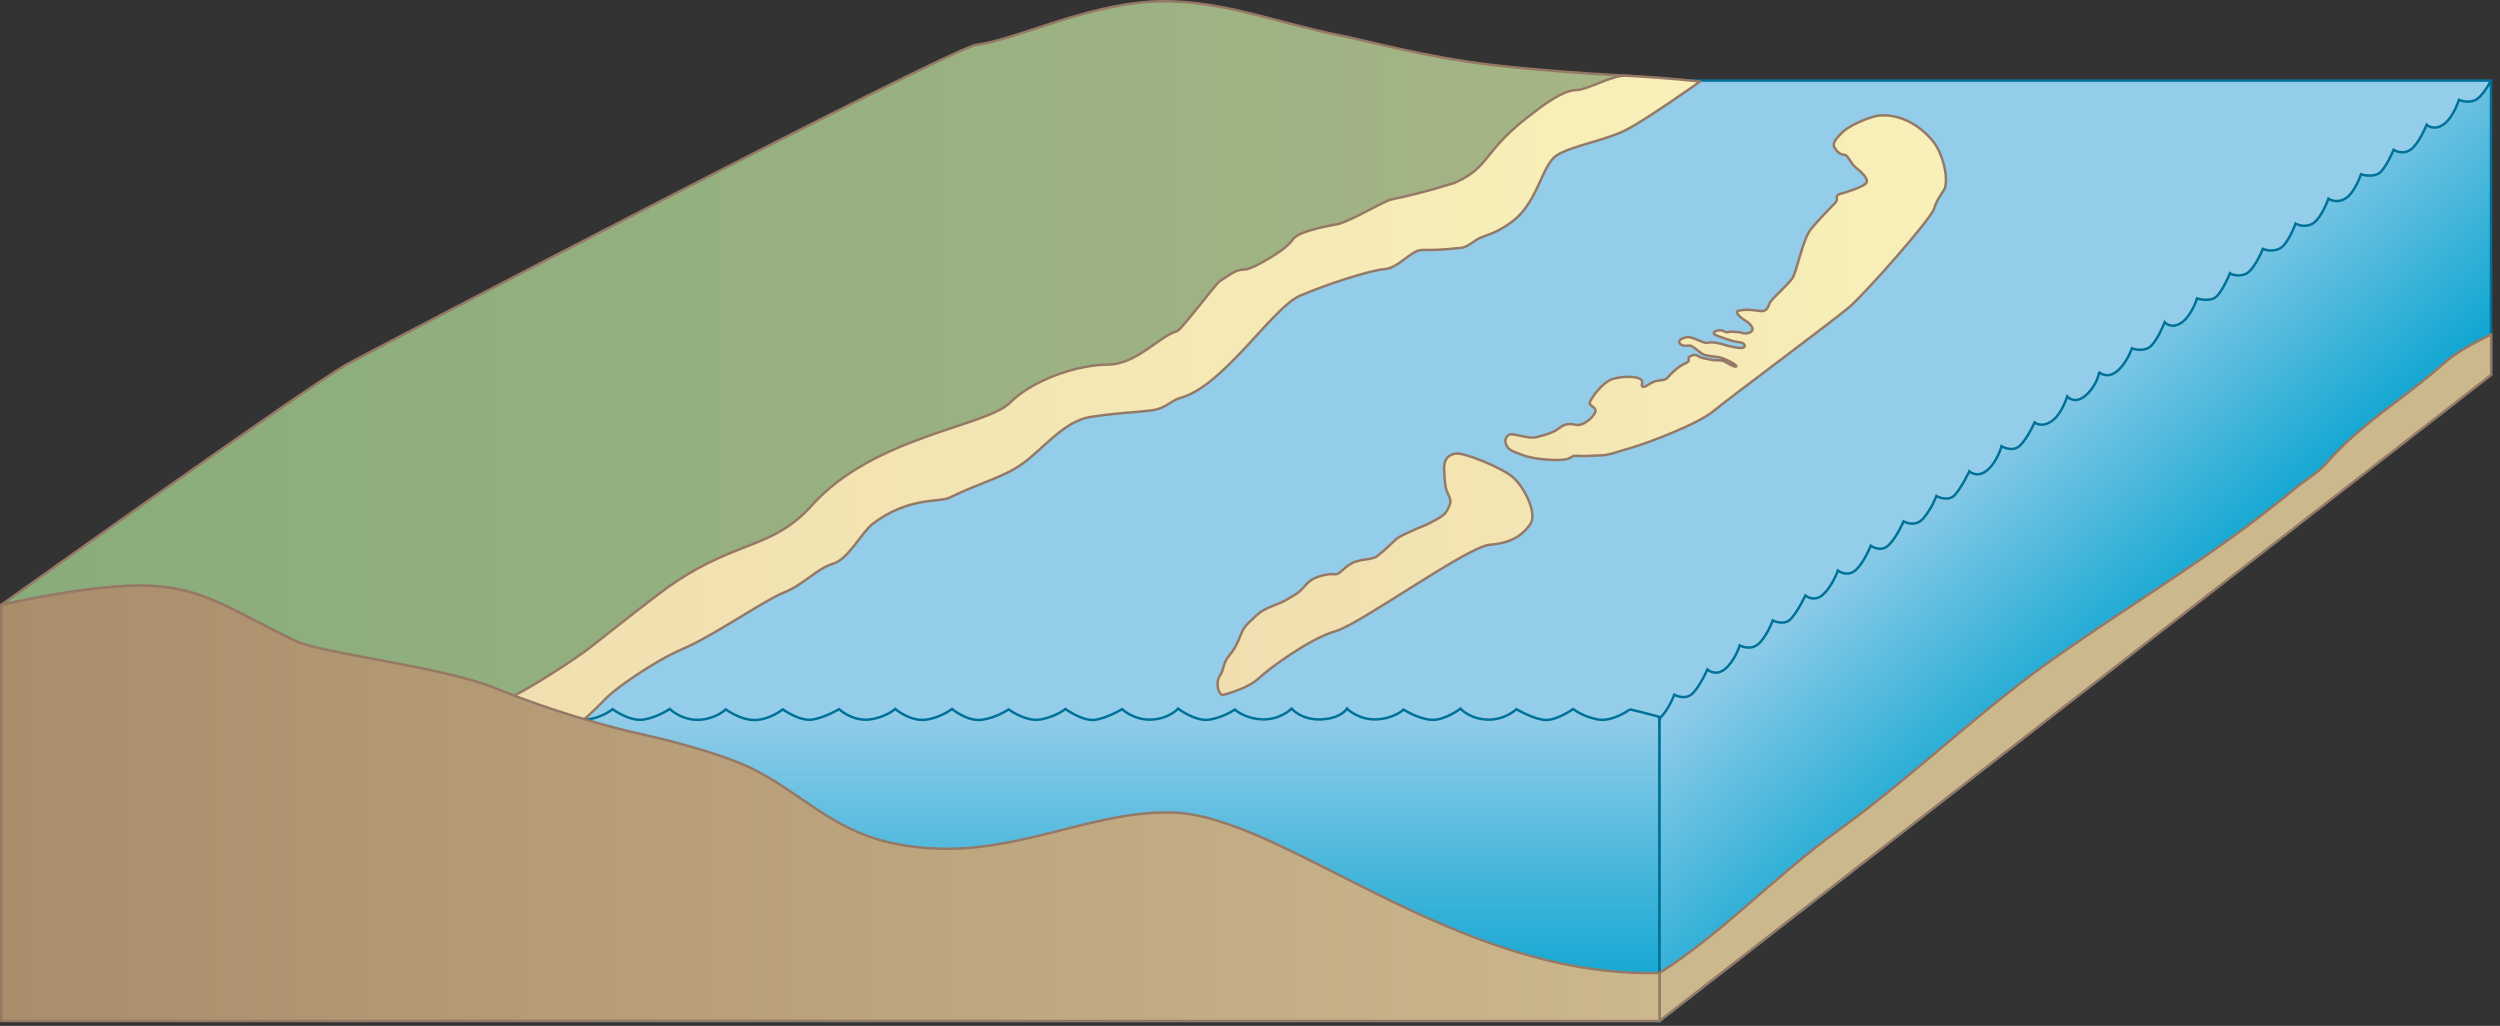
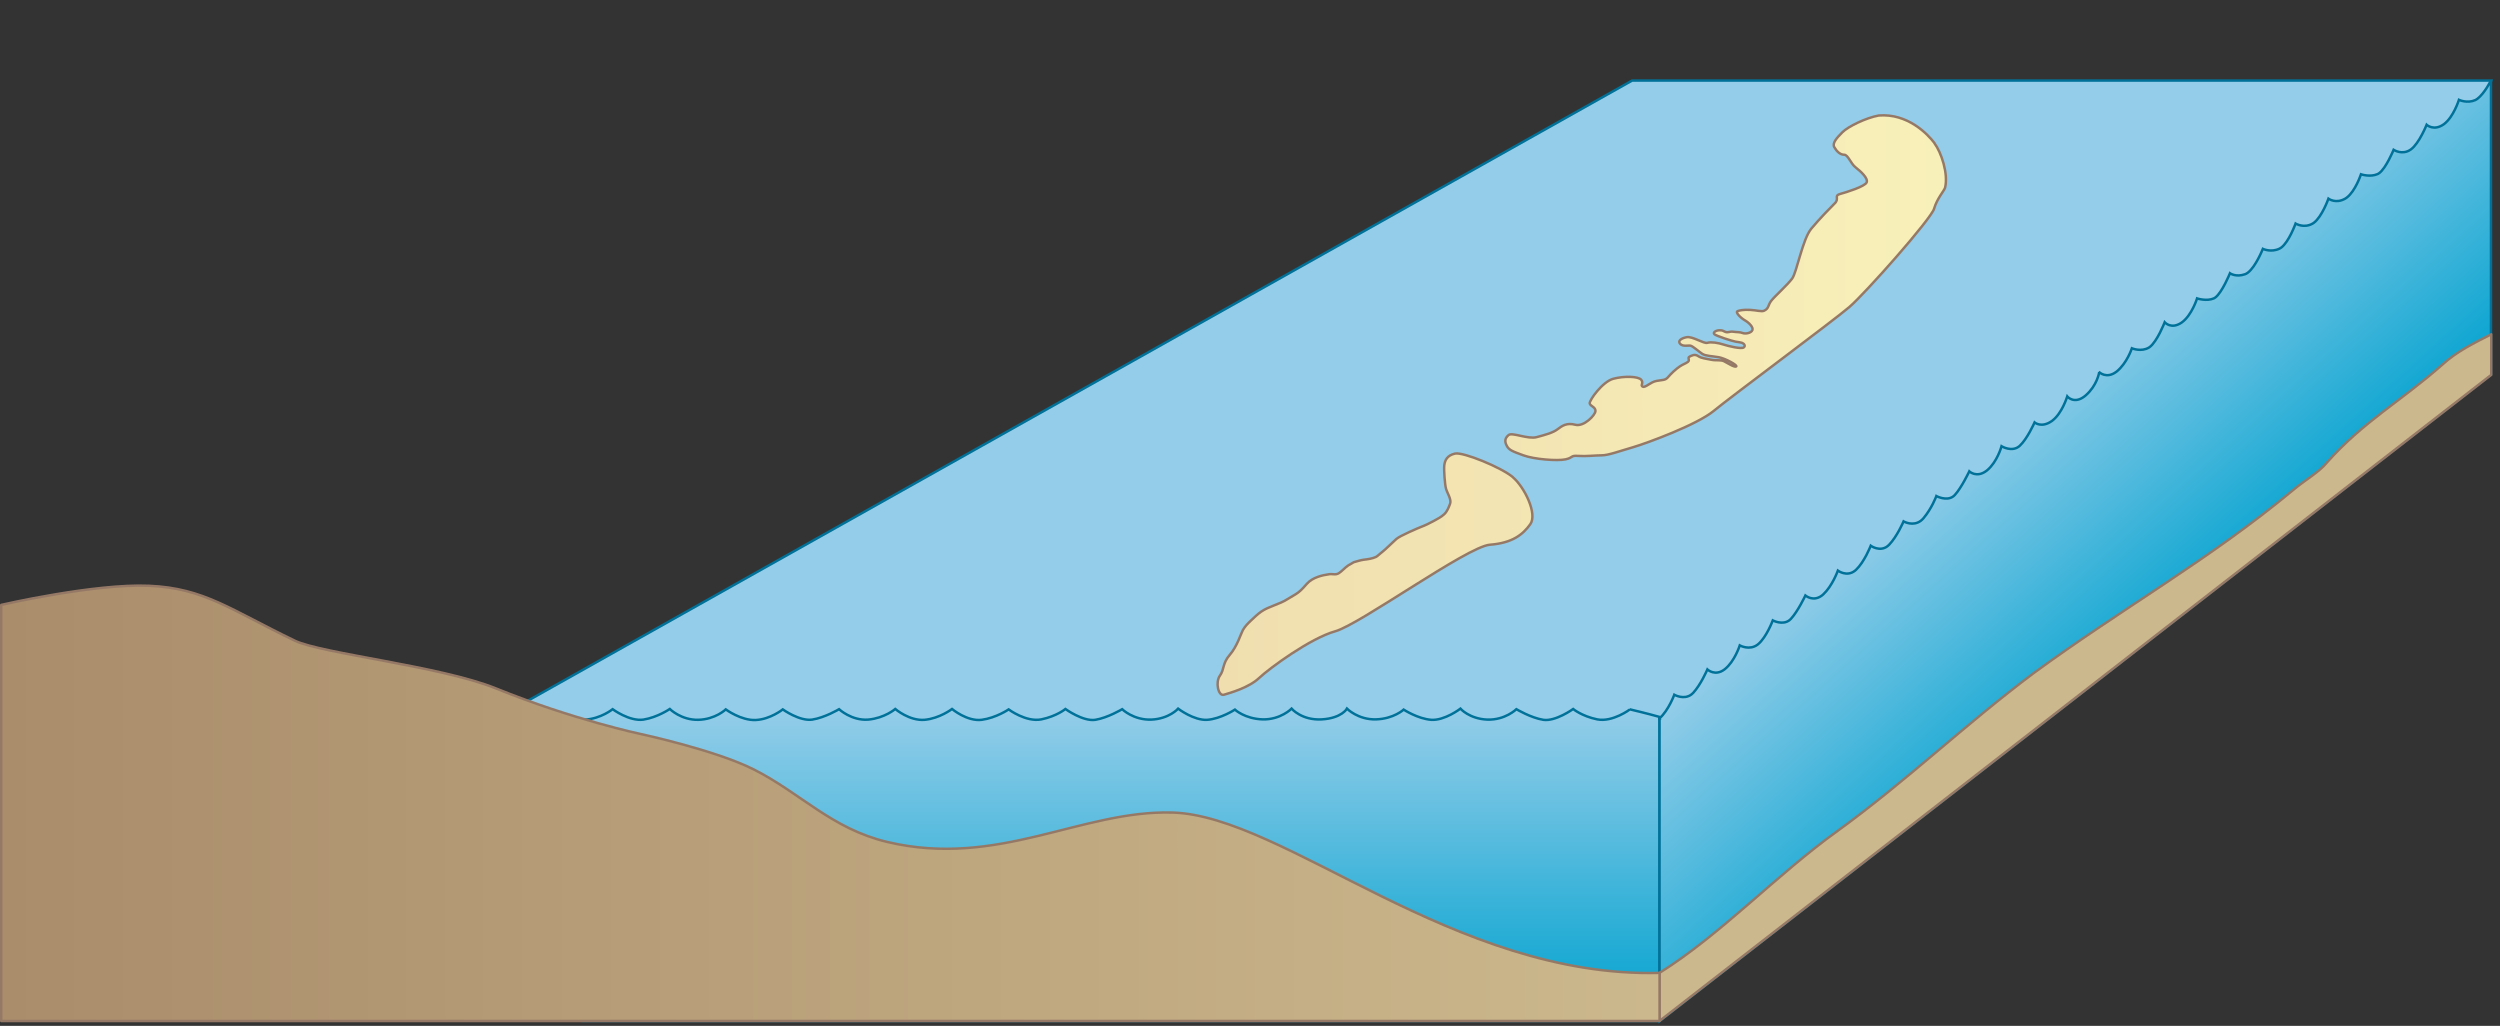
<svg xmlns="http://www.w3.org/2000/svg" xmlns:ns1="https://ian.umces.edu/media-library/" x="0px" y="0px" width="502" height="206" viewBox="0 0 502 206" xml:space="preserve">
  <rect x="0" y="0" width="502" height="206" fill="#333333" stroke="none" />
  <title>Coastline 3D: barrier islands</title>
  <desc>
    <ns1:title>Coastline 3D: barrier islands</ns1:title>
    <ns1:descr>Illustration of coastline 3D base with barrier islands</ns1:descr>
    <ns1:scene>
      <ns1:contains>diagram, template, base, ecosystem, aquatic, coastal, marine, barrier, islands</ns1:contains>
      <ns1:when>2010-04-08</ns1:when>
    </ns1:scene>
  </desc>
  <defs />
  <polygon stroke="#007198" stroke-width=".5" points="495.88 28.182 333.63 150.85 87.925 150.85 327.72 16.182 500.25 16.182" fill="#94CDE9" />
  <linearGradient id="ian_symbols_d7ba5211a8c0ef9425be73c3adc9cbfe" y2="81.345" gradientUnits="userSpaceOnUse" x2="390.75" y1="81.345" x1="244.5">
    <stop stop-color="#F0DEAF" offset="0" />
    <stop stop-color="#F8F0B9" offset="1" />
  </linearGradient>
  <path d="m388.46 28.754c-1.39-1.853-5.417-6.024-11.209-5.561-2.548.463-6.139 2.201-7.297 3.36-1.159 1.158-2.087 2.201-1.622 3.012.463.811 1.157 1.506 1.969 1.506s1.274 1.738 2.316 2.549c1.044.811 2.55 2.201 2.202 3.012-.349.811-4.055 1.97-5.33 2.317-1.273.348-.114.927-1.042 1.854-.927.927-3.013 3.04-4.75 5.125s-2.896 8.716-3.822 9.991c-.928 1.274-3.475 3.535-4.199 4.462-.722.927-.435 1.562-1.477 2.025-.474.21-1.612-.125-2.771-.183-1.398-.071-2.183.117-2.5.243-.579.232.637 1.39 1.446 1.854.813.463 1.738 1.39 1.507 1.969s-1.391.811-1.97.58-1.187-.144-1.882-.26c-.695-.116-1.014.26-1.593.028s-.464-.319-1.159-.319-1.391.435-1.042.783c.347.348 3.59 1.39 4.285 1.506s.928.116 1.274.231.812.579.349.927c-.465.348-3.012-.231-4.056-.579-1.043-.348-2.548-.579-3.243-.348s-3.013-1.362-4.171-1.131c-1.158.232-1.854.783-1.274 1.363s1.622.231 2.086.347 1.622 1.159 2.317 1.622 2.084.463 3.358.695c1.275.231 3.824 1.622 3.476 1.854-.347.231-1.737-.695-2.434-1.043-.694-.348-1.621-.088-2.663-.32s-1.854-.259-2.549-.723-1.274-.116-1.738.116c-.462.231.144.695-.319 1.043-.464.347-.955.463-1.648.927-.695.463-1.739 1.417-2.318 2.113s-1.043.551-2.317.783c-1.274.232-2.2 1.391-2.779 1.159-.579-.231.261-.695-.32-1.39-.579-.695-3.388-.783-5.588-.204s-4.866 4.374-4.75 4.953 1.158.695 1.158 1.506c0 .811-2.316 3.244-4.055 2.78-1.737-.463-2.663.232-3.591.927-.926.695-2.433 1.098-4.171 1.562-1.737.463-4.921-1.011-5.616-.432s-.871 1.187-.406 2.114c.463.927 1.158 1.158 3.359 1.969 2.2.811 6.834 1.158 8.457.811 1.621-.347.927-.811 2.547-.695 1.622.116 3.476-.116 4.75-.116 1.275 0 3.476-.811 6.256-1.622 2.781-.811 12.858-4.518 16.219-7.298 3.359-2.78 23.979-18.072 27.223-20.852 3.245-2.78 16.45-17.724 17.027-19.756.575-2.032 2.055-3.631 2.204-4.224.67-2.781-.75-7.068-2.14-8.922zm-84.66 67.074c-2.317-1.969-9.99-5.097-11.611-4.75-1.623.348-2.049 1.375-2.174 2.318-.117.89.111 3.925.347 4.749.253.879 1.137 2.168.815 3.015-.286.748-.569 1.501-1.162 2.082-.563.55-1.408.977-2.111 1.364-.805.443-1.704.879-2.522 1.185-.438.163-4.238 1.775-4.981 2.427-.768.673-1.435 1.392-2.208 2.063-.354.308-.676.597-1.035.872-.267.202-.595.556-.896.694-.736.335-1.648.455-2.464.549-.42.048-1.725.41-1.944.491-.191.071-.354.226-.514.3-.828.38-1.342.946-2.035 1.557-.289.255-.589.474-.95.55-.441.093-.943-.064-1.392-.002-1.508.209-3.386.67-4.495 1.882-.551.602-1.099 1.279-1.786 1.799-.654.494-1.438.863-2.149 1.329-1.622 1.062-3.761 1.442-5.329 2.546-.717.504-1.35 1.136-1.992 1.734-.609.568-1.257 1.23-1.65 1.947-.407.742-1.133 3.243-2.639 4.981s-1.043 2.896-1.97 4.17-.348 4.17.811 3.823c1.159-.348 4.981-1.391 7.067-3.36 2.085-1.969 10.31-7.993 15.291-9.383 4.982-1.39 26.529-17.029 31.046-17.377 4.519-.348 6.604-2.029 8.108-4.114 1.49-2.08-1.17-7.463-3.49-9.432z" fill="url(#ian_symbols_d7ba5211a8c0ef9425be73c3adc9cbfe)" />
  <path stroke-linejoin="round" d="m388.46 28.754c-1.39-1.853-5.417-6.024-11.209-5.561-2.548.463-6.139 2.201-7.297 3.36-1.159 1.158-2.087 2.201-1.622 3.012.463.811 1.157 1.506 1.969 1.506s1.274 1.738 2.316 2.549c1.044.811 2.55 2.201 2.202 3.012-.349.811-4.055 1.97-5.33 2.317-1.273.348-.114.927-1.042 1.854-.927.927-3.013 3.04-4.75 5.125s-2.896 8.716-3.822 9.991c-.928 1.274-3.475 3.535-4.199 4.462-.722.927-.435 1.562-1.477 2.025-.474.21-1.612-.125-2.771-.183-1.398-.071-2.183.117-2.5.243-.579.232.637 1.39 1.446 1.854.813.463 1.738 1.39 1.507 1.969s-1.391.811-1.97.58-1.187-.144-1.882-.26c-.695-.116-1.014.26-1.593.028s-.464-.319-1.159-.319-1.391.435-1.042.783c.347.348 3.59 1.39 4.285 1.506s.928.116 1.274.231.812.579.349.927c-.465.348-3.012-.231-4.056-.579-1.043-.348-2.548-.579-3.243-.348s-3.013-1.362-4.171-1.131c-1.158.232-1.854.783-1.274 1.363s1.622.231 2.086.347 1.622 1.159 2.317 1.622 2.084.463 3.358.695c1.275.231 3.824 1.622 3.476 1.854-.347.231-1.737-.695-2.434-1.043-.694-.348-1.621-.088-2.663-.32s-1.854-.259-2.549-.723-1.274-.116-1.738.116c-.462.231.144.695-.319 1.043-.464.347-.955.463-1.648.927-.695.463-1.739 1.417-2.318 2.113s-1.043.551-2.317.783c-1.274.232-2.2 1.391-2.779 1.159-.579-.231.261-.695-.32-1.39-.579-.695-3.388-.783-5.588-.204s-4.866 4.374-4.75 4.953 1.158.695 1.158 1.506c0 .811-2.316 3.244-4.055 2.78-1.737-.463-2.663.232-3.591.927-.926.695-2.433 1.098-4.171 1.562-1.737.463-4.921-1.011-5.616-.432s-.871 1.187-.406 2.114c.463.927 1.158 1.158 3.359 1.969 2.2.811 6.834 1.158 8.457.811 1.621-.347.927-.811 2.547-.695 1.622.116 3.476-.116 4.75-.116 1.275 0 3.476-.811 6.256-1.622 2.781-.811 12.858-4.518 16.219-7.298 3.359-2.78 23.979-18.072 27.223-20.852 3.245-2.78 16.45-17.724 17.027-19.756.575-2.032 2.055-3.631 2.204-4.224.67-2.781-.75-7.068-2.14-8.922zm-84.66 67.074c-2.317-1.969-9.99-5.097-11.611-4.75-1.623.348-2.049 1.375-2.174 2.318-.117.89.111 3.925.347 4.749.253.879 1.137 2.168.815 3.015-.286.748-.569 1.501-1.162 2.082-.563.55-1.408.977-2.111 1.364-.805.443-1.704.879-2.522 1.185-.438.163-4.238 1.775-4.981 2.427-.768.673-1.435 1.392-2.208 2.063-.354.308-.676.597-1.035.872-.267.202-.595.556-.896.694-.736.335-1.648.455-2.464.549-.42.048-1.725.41-1.944.491-.191.071-.354.226-.514.3-.828.38-1.342.946-2.035 1.557-.289.255-.589.474-.95.55-.441.093-.943-.064-1.392-.002-1.508.209-3.386.67-4.495 1.882-.551.602-1.099 1.279-1.786 1.799-.654.494-1.438.863-2.149 1.329-1.622 1.062-3.761 1.442-5.329 2.546-.717.504-1.35 1.136-1.992 1.734-.609.568-1.257 1.23-1.65 1.947-.407.742-1.133 3.243-2.639 4.981s-1.043 2.896-1.97 4.17-.348 4.17.811 3.823c1.159-.348 4.981-1.391 7.067-3.36 2.085-1.969 10.31-7.993 15.291-9.383 4.982-1.39 26.529-17.029 31.046-17.377 4.519-.348 6.604-2.029 8.108-4.114 1.49-2.08-1.17-7.463-3.49-9.432z" stroke="#957966" stroke-linecap="round" stroke-width=".5" fill="none" />
  <linearGradient id="ian_symbols_370c4ac48415c304c5251c6cc786f79c" y2="73.825" gradientUnits="userSpaceOnUse" x2="331.61" y1="73.825" x1=".25">
    <stop stop-color="#89AC7B" offset=".006" />
    <stop stop-color="#A6B586" offset="1" />
  </linearGradient>
-   <path stroke-linejoin="round" d="m330.41 18.425s4.843-2.752-4.93-3.281c-7.641-.414-16.958-1.073-25.899-2.109-13.28-1.54-25.736-5.014-30.651-5.959-12.461-2.396-24.922-7.668-38.341-6.709-13.419.958-26.839 7.668-34.507 8.626-5.23.653-123.94 62.723-126.53 64.22-9.103 5.271-69.3 48.247-69.3 48.247s18.691-4.313 29.714-3.834c11.023.479 16.295 4.792 29.235 11.023 5.382 2.591 24.233 6.704 35.275 11.183 15.508 6.292 18.271 7.57 18.271 7.57s-.399-1.861 5.711-8.196c1.543-1.6 10.392-4.914 12.791-6.882 4.711-3.866 24.707-15.936 29.599-19.745.88-.68 169.94-94.369 169.57-94.155z" stroke="#957966" stroke-linecap="round" stroke-width=".5" fill="url(#ian_symbols_370c4ac48415c304c5251c6cc786f79c)" />
  <linearGradient id="ian_symbols_de12833da141fe04ed3f0991508ae768" y2="81.245" gradientUnits="userSpaceOnUse" x2="341.38" y1="81.245" x1="93.805">
    <stop stop-color="#F0DEAF" offset="0" />
    <stop stop-color="#F8F0B9" offset="1" />
  </linearGradient>
-   <path stroke-linejoin="round" d="m341.37 16.375s-5.654-.693-14.909-1.179c-2.762-.145-7.694 2.902-10.091 2.902-2.396 0-6.55 3.035-8.146 4.313-10.863 7.988-8.626 11.023-16.295 14.378-.32 0-4.764 1.643-12.94 3.354-2.876 1.278-7.188 3.834-10.064 4.793-1.597.319-7.508 1.278-9.106 2.875-1.278 1.917-3.994 3.515-6.23 4.792-5.751 3.195-2.556-.319-8.626 3.834-.959.639-7.669 9.745-8.627 10.064-3.515.959-8.147 6.71-13.898 6.71-5.752 0-14.857 2.875-19.65 7.668-4.792 4.793-27.319 6.709-39.78 20.607-7.698 8.586-14.625 6.943-27.318 15.336-3.52 2.327-12.779 9.737-17.235 13.219-3.035 2.372-11.929 8.095-15.55 9.799-7.668 2.982-10.422 5.194-8.521 5.538 7.634 1.381 18.958 1.917 18.958 1.917s2.411-.908 8.521-7.242c1.543-1.6 9.063-7.095 15.337-9.798 6.273-2.704 16.402-9.799 20.237-11.291 3.834-1.491 6.691-4.867 9.799-5.751s5.734-6.306 8.095-8.095c7.076-5.365 13.365-4.246 15.196-5.133 6.614-3.205 10.773-4.06 14.74-6.838 3.969-2.778 8.316-8.547 13.607-9.402 5.292-.855 9.187-.935 12.247-1.322s3.93-1.993 5.896-2.524c8.692-2.35 18.521-18.163 24-20.513 5.48-2.35 14.179-5.135 17.013-5.348s5.287-3.84 7.555-3.84c2.267 0 3.779 0 7.748-.427 1.539-.166 2.681-1.496 3.798-1.979 1.767-.763 3.474-1.008 6.597-3.363 5.103-3.846 5.858-11.325 8.882-13.248s9.826-2.991 13.984-5.128c4.16-2.158 15.16-9.917 14.78-9.703z" stroke="#957966" stroke-linecap="round" stroke-width=".5" fill="url(#ian_symbols_de12833da141fe04ed3f0991508ae768)" />
  <linearGradient id="ian_symbols_786684e422c6f414b921a3f62580537e" y2="205.01" gradientUnits="userSpaceOnUse" x2="225.12" y1="142.3" x1="225.12">
    <stop stop-color="#94CDE9" offset=".006" />
    <stop stop-color="#00A2CF" offset="1" />
  </linearGradient>
  <path stroke="#007198" stroke-width=".5" d="m327.29 142.45s-3.486 2.603-6.557 2.003c-3.105-.64-4.842-2.086-4.842-2.086s-3.536 2.545-5.997 2.173c-2.474-.392-5.401-2.131-5.401-2.131s-2.264 2.212-5.852 2.089c-3.586-.156-5.385-2.2-5.385-2.2s-3.166 2.42-5.853 2.242c-2.7-.198-5.547-2.048-5.547-2.048s-1.994 1.85-5.578 1.961c-3.587.086-5.805-2.156-5.805-2.156s-1.054 1.916-5.057 2.156c-4.004.241-6.065-2.156-6.065-2.156s-2.218 2.242-5.804 2.156c-3.585-.112-5.578-1.961-5.578-1.961s-2.846 1.85-5.548 2.048c-2.686.178-5.852-2.242-5.852-2.242s-1.8 2.044-5.385 2.2c-3.588.124-5.853-2.089-5.853-2.089s-2.928 1.74-5.4 2.131c-2.462.373-5.997-2.173-5.997-2.173s-1.736 1.446-4.842 2.086c-3.07.6-6.556-2.003-6.556-2.003s-2.492 1.698-5.402 2.089c-2.927.373-5.966-2.173-5.966-2.173s-2.477 1.893-5.499 2.173c-3.041.263-5.9-2.173-5.9-2.173s-2.14 1.836-5.433 2.13c-3.313.263-5.853-2.089-5.853-2.089s-2.845 1.697-5.387 2.089c-2.525.375-5.915-2.047-5.915-2.047s-2.509 2.003-5.436 2.129c-2.924.138-6.013-2.129-6.013-2.129s-2.075 2.003-5.513 2.089c-3.441.081-5.725-2.173-5.725-2.173s-2.475 1.685-5.288 2.13c-2.798.415-6.191-2.089-6.191-2.089s-2.33 1.892-5.498 2.089c-.176.01-.348.01-.52.006v60.506h216.22v-61.054c-2.24-.64-5.95-1.52-5.95-1.52z" fill="url(#ian_symbols_786684e422c6f414b921a3f62580537e)" />
  <linearGradient id="ian_symbols_13599e49402f4494a11daf835d47f798" y2="132.61" gradientUnits="userSpaceOnUse" x2="436.56" y1="86.505" x1="395.05">
    <stop stop-color="#94CDE9" offset=".006" />
    <stop stop-color="#00A2CF" offset="1" />
  </linearGradient>
  <path stroke="#007198" stroke-width=".5" d="m421.52 74.702l-.024.167c-.005.022-.426 2.534-2.651 4.495-.107.093-.212.179-.314.256-2.052 1.555-3.363.045-3.376.03l-.052-.063-.04.124c-.009.031-1.012 3.284-2.968 4.767-.039.029-.078.055-.114.083-2.039 1.415-3.385.297-3.397.283l-.041-.033-.035.081c-.016.031-1.456 3.272-2.965 4.646-.051.046-.104.089-.156.129-1.482 1.123-3.408-.03-3.43-.041l-.052-.032-.029.108c-.008.03-.833 3.013-2.839 4.713-.056.045-.109.088-.164.129-1.932 1.463-3.389.147-3.401.134l-.04-.038-.035.079c-.017.032-1.516 3.198-2.875 4.682-.09.094-.187.185-.288.261-1.357 1.029-3.353-.027-3.373-.039l-.043-.025-.03.088c-.01.023-.861 2.35-2.553 4.373-.167.197-.346.368-.534.51-1.577 1.194-3.408.154-3.428.145l-.039-.024-.032.075c-.012.026-1.268 2.958-2.875 4.628-.108.109-.221.211-.337.298-1.538 1.165-3.284-.074-3.302-.085l-.045-.031-.033.086c-.013.03-1.236 3.159-2.917 4.756-.087.081-.175.154-.262.22-1.62 1.227-3.325-.02-3.342-.033l-.046-.033-.034.094c-.011.028-1.05 2.946-2.883 4.674-.099.091-.196.172-.292.246-1.728 1.308-3.257.027-3.271.013l-.042-.031-.033.074c-.016.031-1.472 3.115-2.873 4.628-.097.104-.199.2-.309.281-1.374 1.042-3.271.055-3.289.045l-.043-.022-.032.082c-.01.032-1.24 3.287-2.882 4.676-.044.039-.092.076-.138.111-1.616 1.224-3.514.184-3.532.171l-.048-.025-.029.097c-.009.028-.993 3.087-2.93 4.654-.033.027-.066.053-.1.079-1.892 1.433-3.386.049-3.399.036l-.042-.039-.037.085c-.013.027-1.26 2.936-2.808 4.625-.114.123-.234.232-.363.329-1.492 1.131-3.379.082-3.397.072l-.044-.025-.03.085c-.012.029-1.154 3.089-2.925 4.658v60.766l166.95-129.78v-59.088c-.016.035-1.262 2.591-2.754 3.722-.127.096-.253.175-.374.228-1.642.727-3.247-.021-3.263-.026l-.047-.022-.028.093c-.012.031-1.054 3.334-2.941 4.764-.032.024-.063.048-.097.071-1.953 1.376-3.361.128-3.374.119l-.044-.042-.035.088c-.016.037-1.459 3.609-3.074 4.831-.047.036-.093.069-.142.101-1.665 1.115-3.321.045-3.337.033l-.043-.026-.032.08c-.014.034-1.465 3.557-2.843 4.599-.108.082-.213.146-.317.193-1.482.67-3.302.067-3.32.061l-.042-.015-.028.082c-.012.036-1.099 3.296-2.821 4.601l-.001.001c-.097.073-.196.141-.298.201-1.893 1.094-3.322.047-3.336.037l-.048-.033-.033.093c-.013.035-1.26 3.52-2.875 4.743-.087.065-.175.125-.264.177-1.738.994-3.366.024-3.383.017l-.044-.028-.032.089c-.015.033-1.292 3.564-2.831 4.729-.114.087-.23.158-.343.216-1.692.828-3.309.072-3.324.067l-.04-.02-.031.077c-.014.035-1.4 3.511-2.979 4.707-.188.142-.374.25-.551.313-1.829.644-2.989-.16-3-.168l-.042-.032-.033.083c-.016.039-1.541 3.759-2.899 4.788-.103.077-.2.134-.295.179-1.443.641-3.313.026-3.334.02l-.046-.016-.025.089c-.01.031-1.024 3.219-2.954 4.68-.055.042-.11.08-.166.119-2.039 1.365-3.296-.042-3.309-.057l-.046-.05-.038.101c-.014.037-1.478 3.756-2.948 4.87-.052.04-.105.077-.156.109-1.553.943-3.386.18-3.402.173l-.046-.019-.03.086c-.007.03-.963 2.892-2.977 4.546-.037.029-.074.058-.11.085-1.967 1.49-3.421.097-3.435.084l-.10-.071" fill="url(#ian_symbols_13599e49402f4494a11daf835d47f798)" />
  <linearGradient id="ian_symbols_aa099355e67246c42dde0ea4a77d0b11" y2="144.24" gradientUnits="userSpaceOnUse" x2="333.24" y1="144.24" x1="333.24">
    <stop stop-color="#94CDE9" offset=".006" />
    <stop stop-color="#00A2CF" offset="1" />
  </linearGradient>
  <path stroke="#007198" stroke-width=".5" d="m333.24 144.24c-.004.002-.002 0-.008.005v.001h.01z" fill="url(#ian_symbols_aa099355e67246c42dde0ea4a77d0b11)" />
  <linearGradient id="ian_symbols_76bbcf8d7a2fc354a91f2c57ac08551e" y2="144.24" gradientUnits="userSpaceOnUse" x2="333.24" y1="144.24" x1="333.24">
    <stop stop-color="#94CDE9" offset=".006" />
    <stop stop-color="#00A2CF" offset="1" />
  </linearGradient>
-   <path stroke="#007198" stroke-width=".5" d="m333.24 144.24c.006-.005.004-.003.008-.005h-.01z" fill="url(#ian_symbols_76bbcf8d7a2fc354a91f2c57ac08551e)" />
  <linearGradient id="ian_symbols_9cc482acd30b2c74216f3a2672f24222" y2="144.25" gradientUnits="userSpaceOnUse" x2="333.23" y1="144.25" x1="333.23">
    <stop stop-color="#94CDE9" offset=".006" />
    <stop stop-color="#00A2CF" offset="1" />
  </linearGradient>
-   <path stroke="#007198" stroke-width=".5" d="m333.23 144.25c.003-.002.001 0 .004-.003z" fill="url(#ian_symbols_9cc482acd30b2c74216f3a2672f24222)" />
  <path stroke-linejoin="round" d="m467.16 92.98c-1.598 1.917-4.474 3.515-6.711 5.432-16.934 14.059-34.188 23.645-52.082 36.745-14.059 10.544-25.242 21.408-39.302 31.633-12.313 8.833-23.508 20.854-35.833 28.56v9.661l167.01-129.74v-8.144c-3.438 1.745-6.945 3.465-9.762 6.048-8.31 7.345-15.98 11.499-23.33 19.806z" stroke="#957966" stroke-linecap="round" stroke-width=".5" fill="#CCB88D" />
  <linearGradient id="ian_symbols_e95d041e96951094a11c95d51f9dba2e" y2="144.25" gradientUnits="userSpaceOnUse" x2="333.23" y1="144.25" x1="333.23">
    <stop stop-color="#94CDE9" offset=".006" />
    <stop stop-color="#00A2CF" offset="1" />
  </linearGradient>
  <path stroke="#007198" stroke-width=".5" d="m333.23 144.25c-.021.02-.012.012.004 0v-.002z" fill="url(#ian_symbols_e95d041e96951094a11c95d51f9dba2e)" />
  <linearGradient id="ian_symbols_d6c4edc479da62d409ef5a0493d24533" y2="144.24" gradientUnits="userSpaceOnUse" x2="333.24" y1="144.24" x1="333.24">
    <stop stop-color="#94CDE9" offset=".006" />
    <stop stop-color="#00A2CF" offset="1" />
  </linearGradient>
-   <path stroke="#007198" stroke-width=".5" d="m333.24 144.24c-.003.001-.004.003-.008.006v.002c.02-.01.02-.02.01-.01z" fill="url(#ian_symbols_d6c4edc479da62d409ef5a0493d24533)" />
  <linearGradient id="ian_symbols_9bc07419dca955e4e5daefb7d30dc884" y2="161.3" gradientUnits="userSpaceOnUse" x2="333.24" y1="161.3" x1=".25">
    <stop stop-color="#AA8D6B" offset="0" />
    <stop stop-color="#CCB88D" offset="1" />
  </linearGradient>
  <path stroke-linejoin="round" d="m235.38 163.16c-18.23-.516-34.987 11.182-57.193 5.91-11.243-2.669-17.44-9.845-26.886-14.594-7.656-3.85-22.578-7.071-22.578-7.071s-13.626-2.876-29.135-9.168c-11.042-4.479-35.005-6.994-40.387-9.585-12.94-6.23-18.212-10.544-29.235-11.023s-29.714 3.834-29.714 3.834v83.553h332.99v-9.661c-41.29 1.12-75.34-31.57-97.86-32.2z" stroke="#957966" stroke-linecap="round" stroke-width=".5" fill="url(#ian_symbols_9bc07419dca955e4e5daefb7d30dc884)" />
</svg>